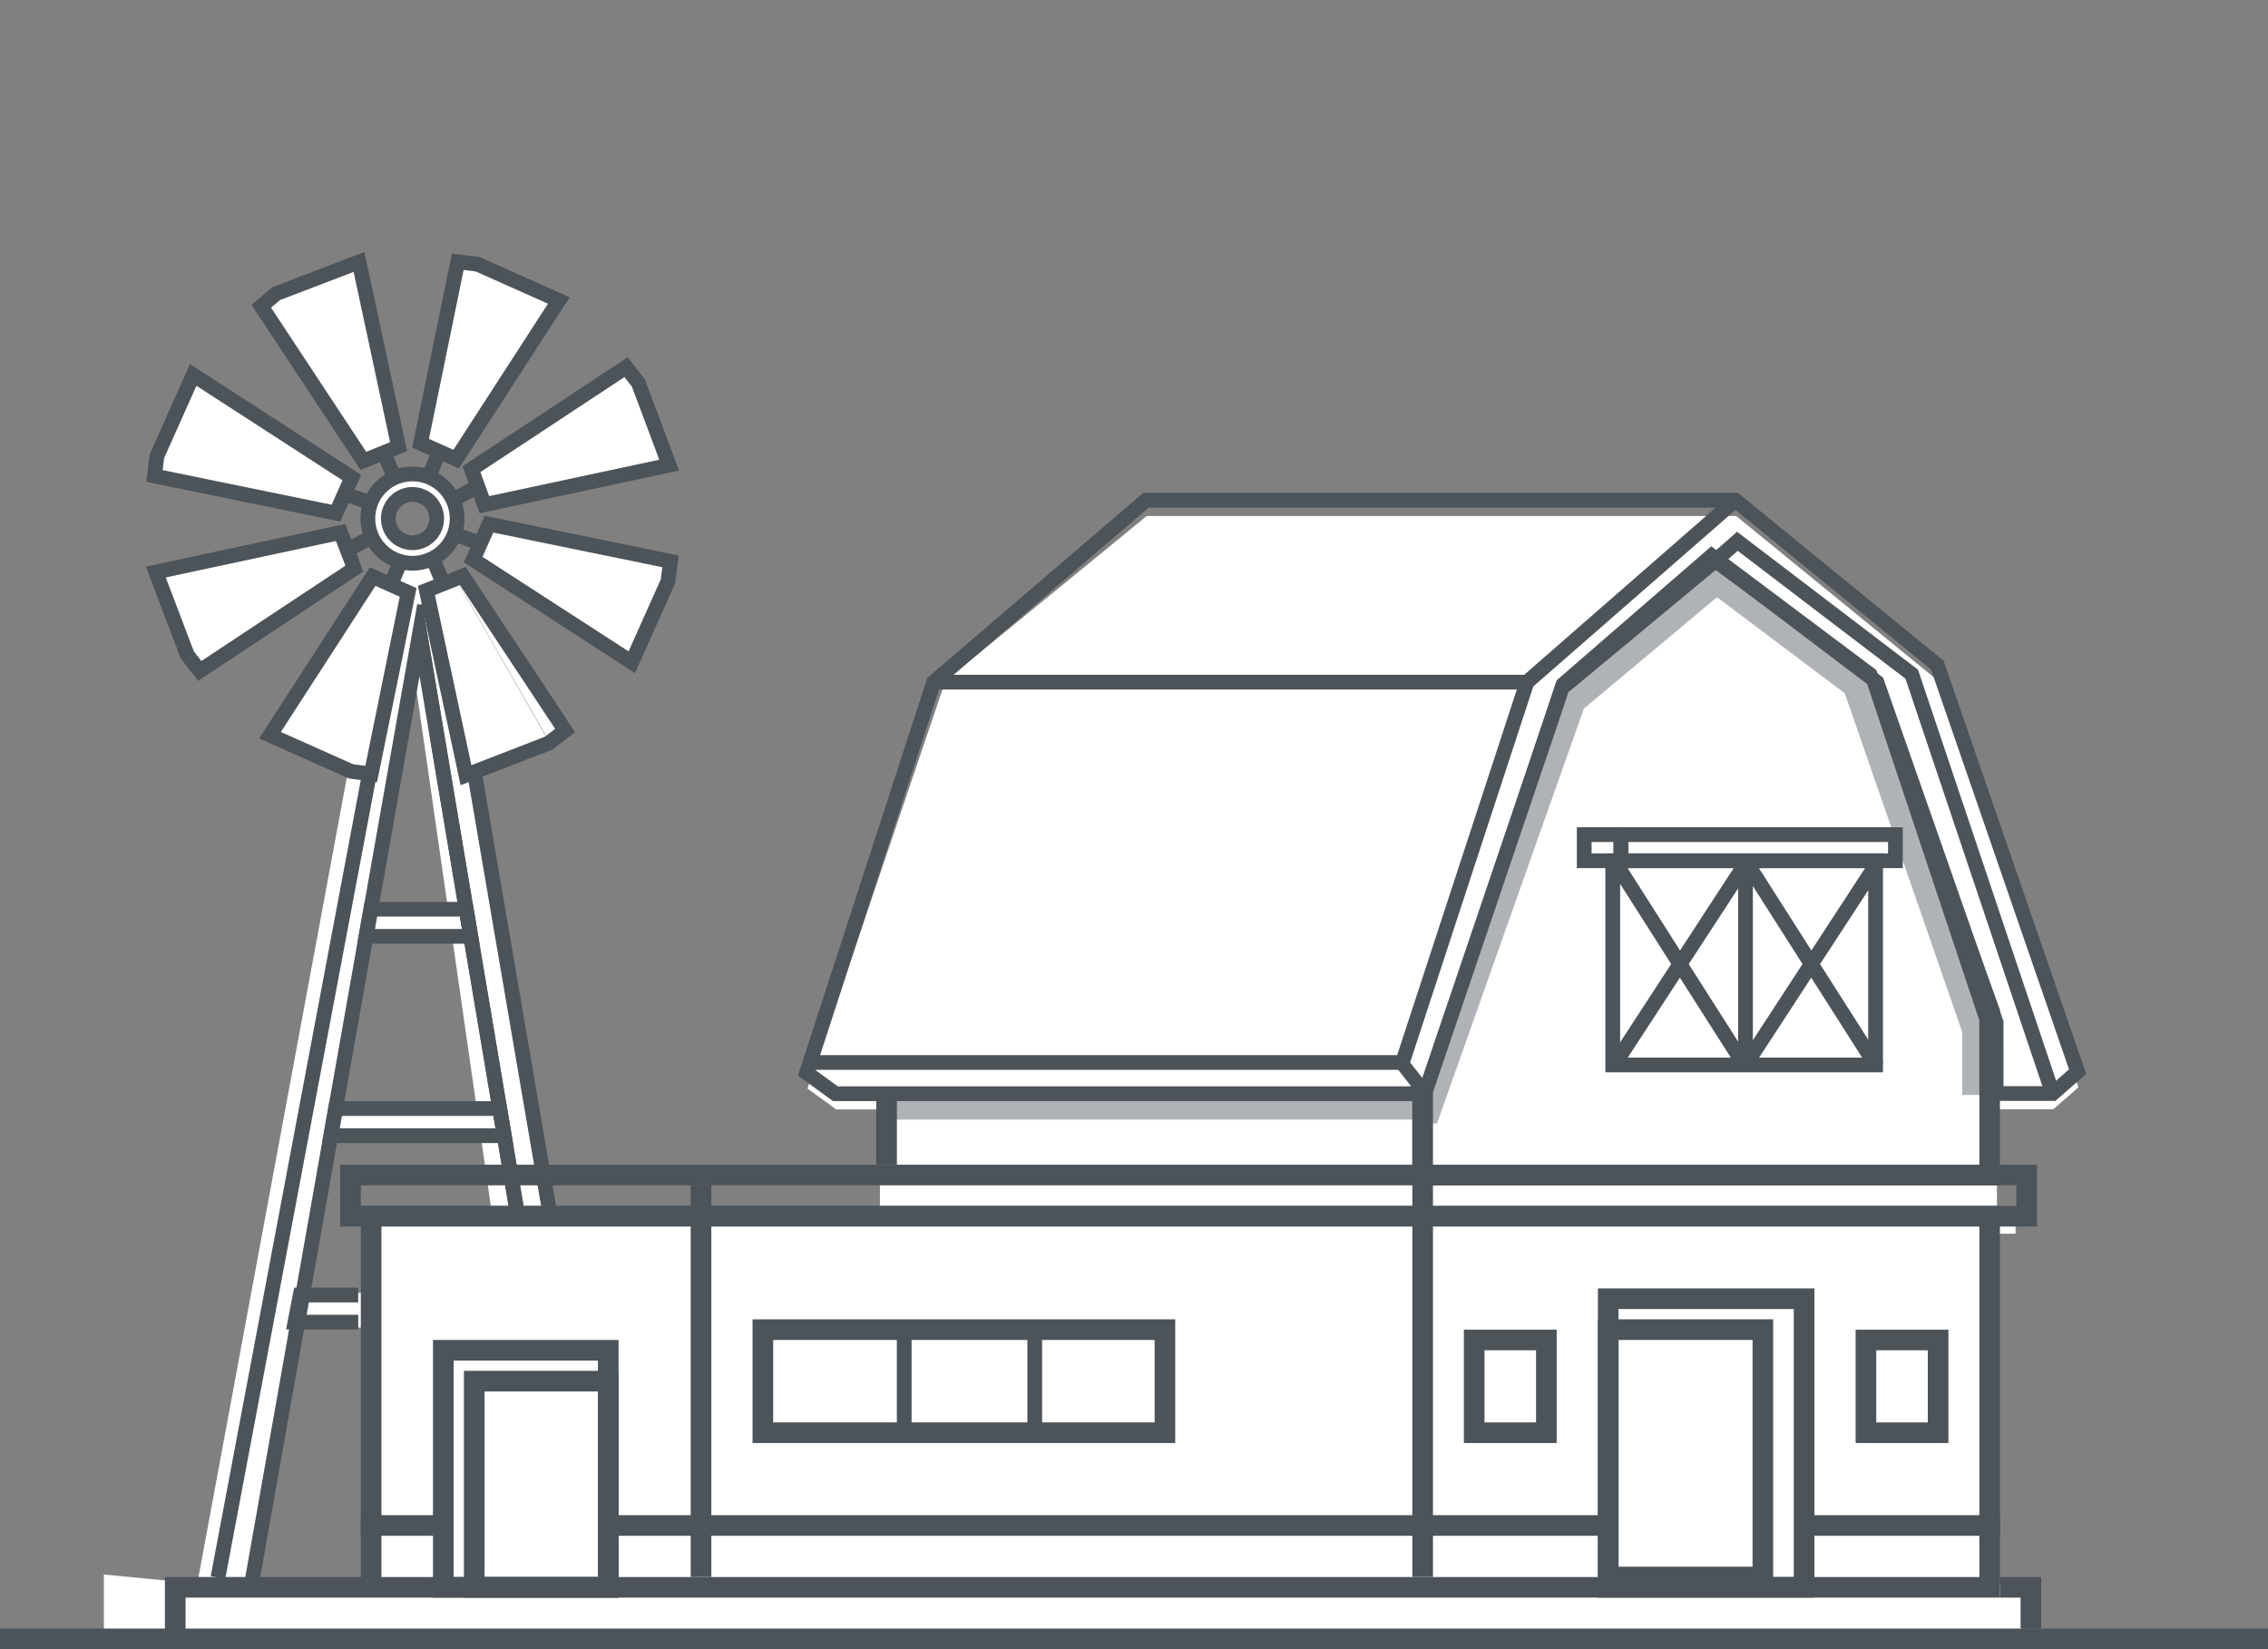
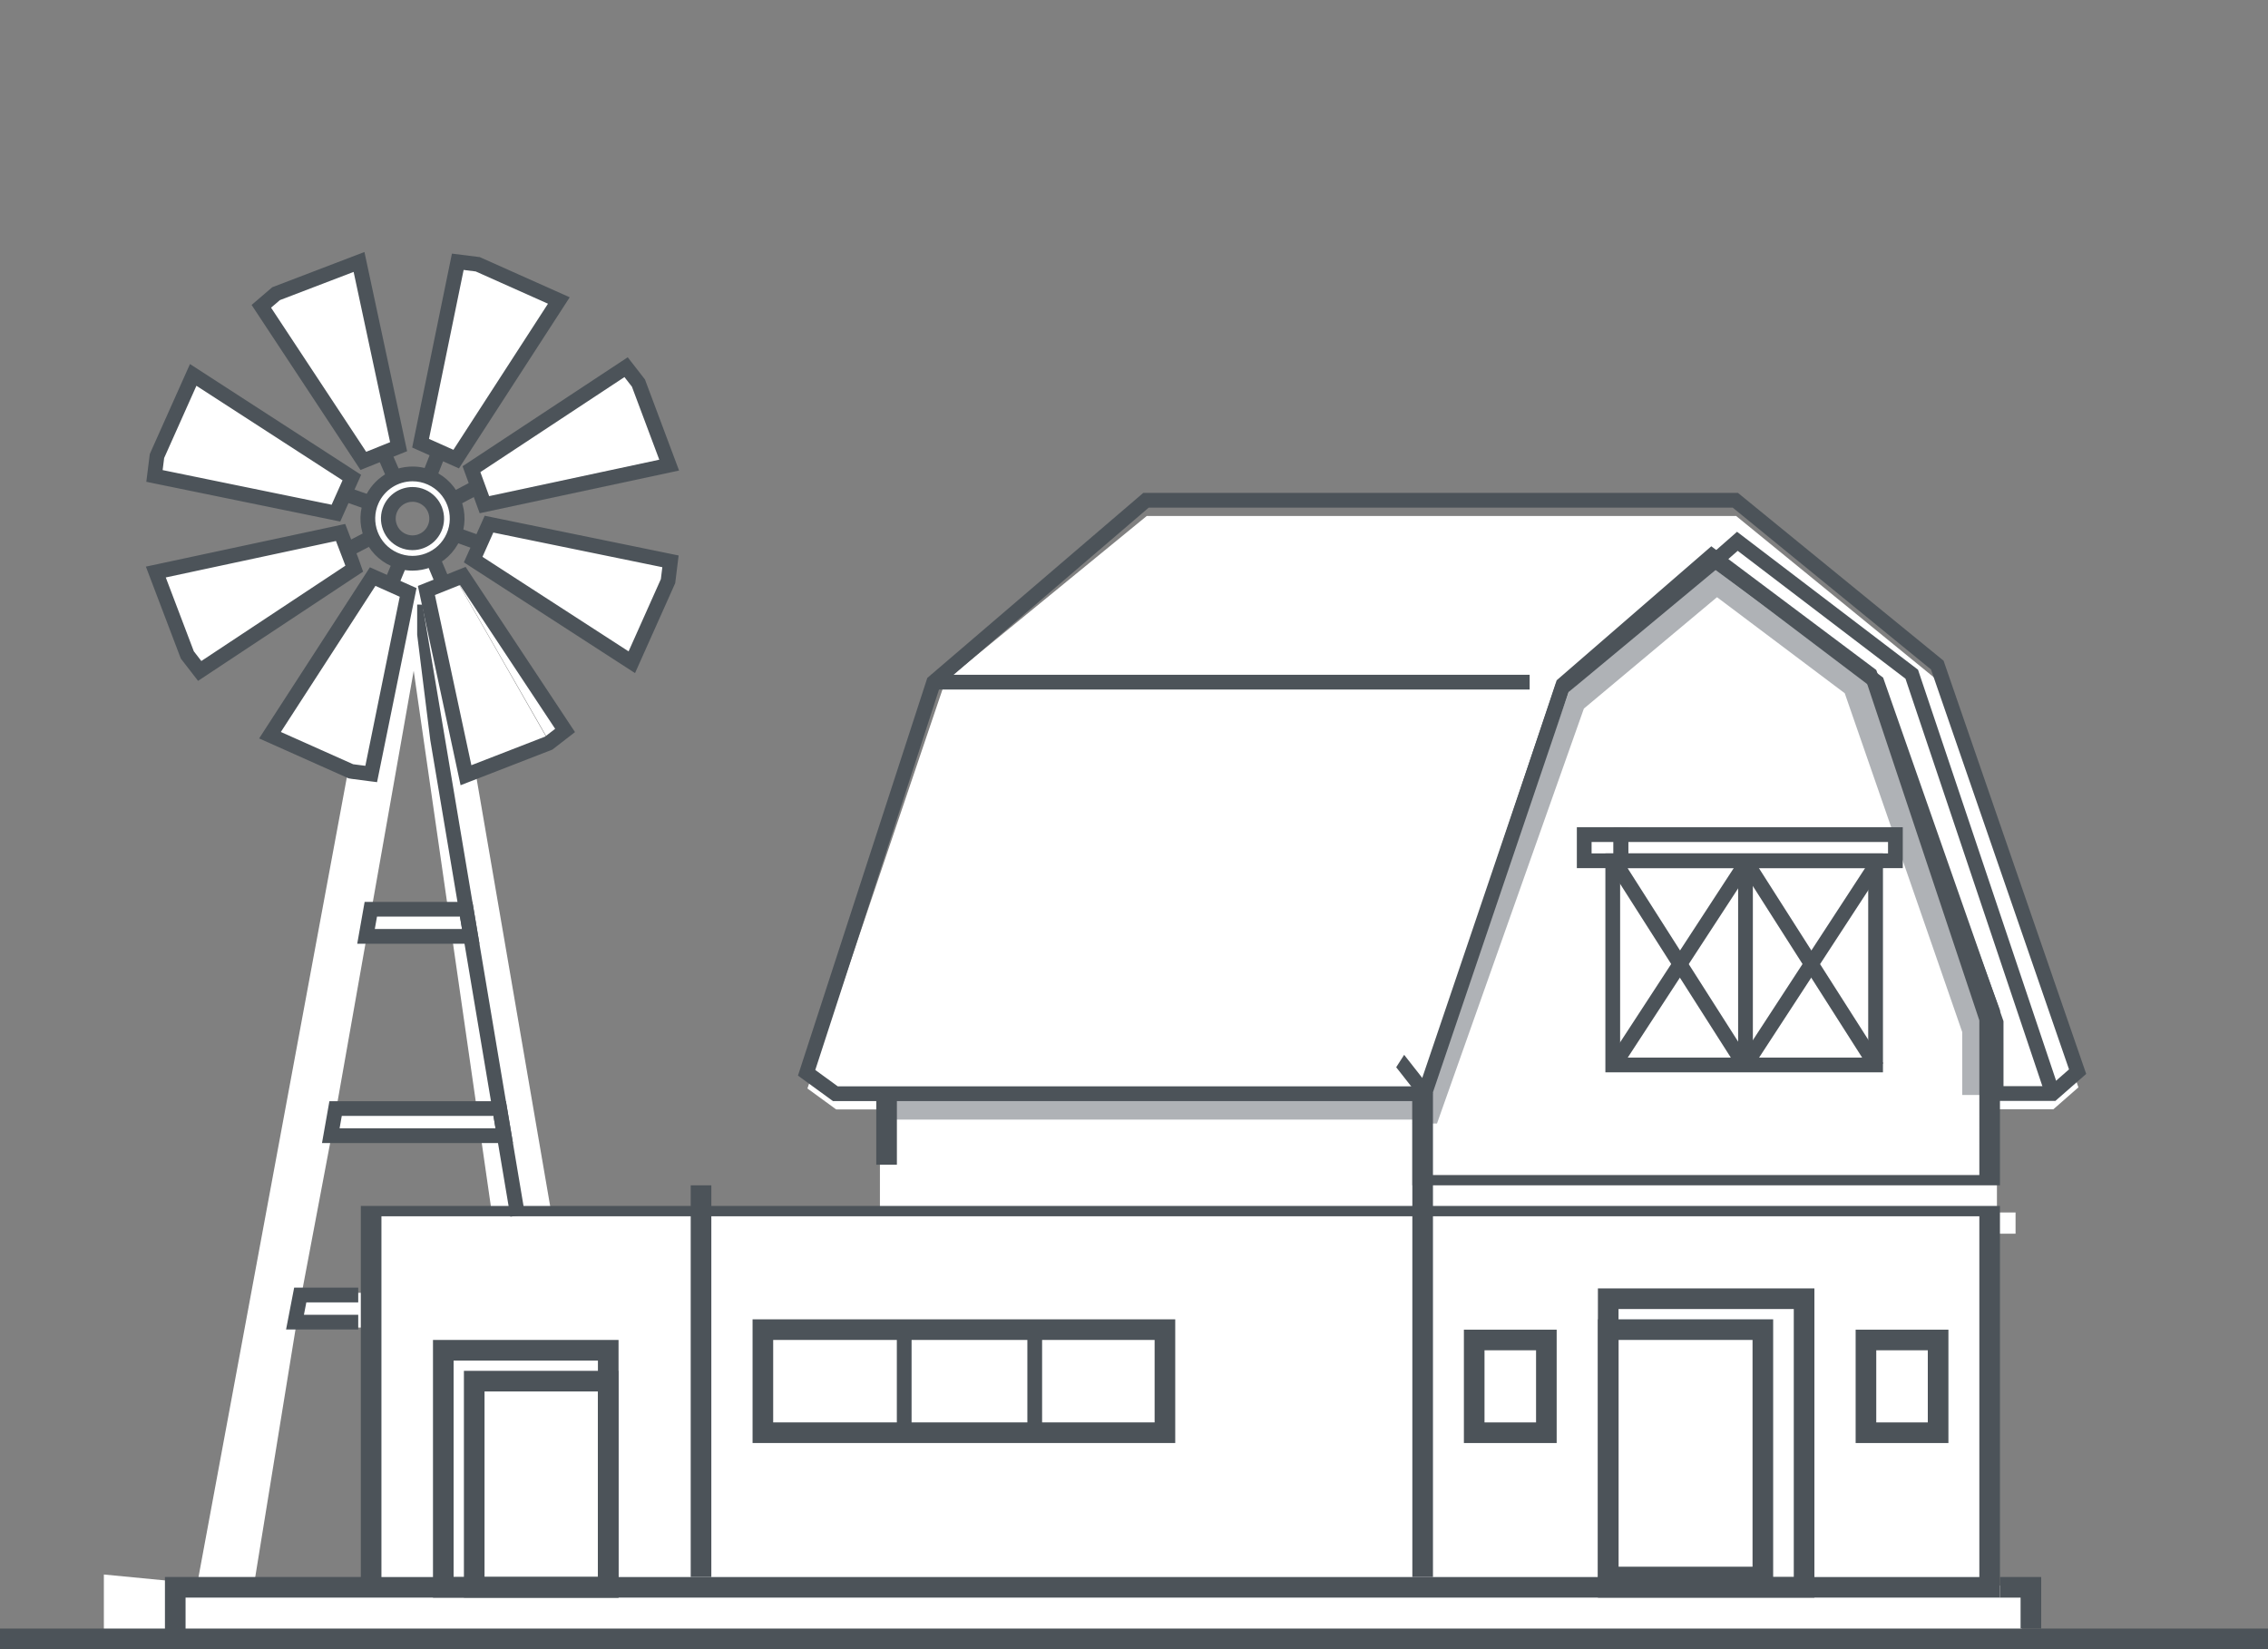
<svg xmlns="http://www.w3.org/2000/svg" width="220" height="160" fill="none" viewBox="0 0 220 160">
  <rect x="0" y="0" width="220" height="160" fill="#808080" stroke="none" />
  <path fill="#fff" fill-rule="evenodd" d="M44.327 44.505l9.96-15.388-7.868-3.514-1.936-.243-3.608 17.603.731.327 2.721 1.215zM19.45 65.057l14.988-9.922-.275-.718.018-.01-1.065-2.783-17.923 3.838 3.072 8.031-.017.01 1.202 1.554zM46.053 46.114l-.052.03 1.065 2.783 17.923-3.838-3.034-7.932.052-.03-1.197-1.54-14.999 9.895.242.632zM47.513 50.815l-.327.731-1.21 2.708 15.388 9.96 3.514-7.868c-.004 0 .237-1.923.237-1.923l-17.602-3.608zM44.215 56.13l9.122 15.902 1.554-1.202-9.922-14.988-.754.288zM35.323 44.68l.748-.287-.033-.058 2.705-1.035-3.839-17.923-8.047 3.079.046.08-1.475 1.145 9.895 14.998zM32.665 49.747l.327-.731 1.214-2.72-15.388-9.959-3.514 7.867-.242 1.935 17.603 3.608z" clip-rule="evenodd" />
  <path fill="#fff" fill-rule="evenodd" d="M35.566 119.691v5.74h-6.29l2.89-15.287h14.457l1.079 7.491h-12.05v2.056h-.086zm0 34.065h-10.93l4.057-24.961h6.873v24.961zm.016-62.948h8.255l2.407 16.706H32.63l2.952-16.706zm4.547-25.732l3.329 23.102h-7.411l4.082-23.102zm-2.261-14.138c-.017-.02-.03-.047-.04-.088-.297-1.275.007-2.433 1.34-2.938 1.389-.527 2.885.47 3.057 1.915.107.9-.212 1.928-.989 2.378-.297.207-.66.29-1.04.26-.854.047-1.73-.198-2.157-1.016-.085-.163-.14-.335-.171-.51zm155.838 56.678h5.48l2.423-2.123-13.611-39.444-19.591-15.991h-57.166l-19.534 15.99-13.385 39.556 2.786 2.029h4.245v10.002h-31.88l-7.36-42.78 7.212-2.76-9.102-15.91-1.241.475.507-.194-1.13-2.547c.54-.36 1.145-.887 1.485-1.478l.494-1.322c.132-.663.106-1.334-.063-1.965l-.481-1.057c-.02-.048-.043-.094-.065-.141l-.04-.087c-.71-1.455-2.189-2.453-3.905-2.453-2.396 0-4.339 1.942-4.339 4.338 0 1.019.354 1.954.941 2.694l.107.233c.166.25.36.482.578.694h.248v.22c.14.116.284.226.44.325l1.018.173-.719 2.021-1.113.11.275.123-.993-.444-9.96 15.388 7.521 3.359-14.65 78.984-9.063-.878v5.325H196.13v-4.224l-2.424-.036v-34.13h1.807v-2.056h-1.807v-10.732.713z" clip-rule="evenodd" />
  <path class="base-color2" fill-rule="evenodd" d="M146.728 67H90l20.405-17.779L167 49l-20.272 18z" clip-rule="evenodd" />
  <path class="base-color1" fill-rule="evenodd" d="M134.881 103.778L78 104l12.638-38L148 66.12l-13.119 37.657z" clip-rule="evenodd" />
  <path fill="#AFB2B6" fill-rule="evenodd" d="M85.334 108.621h52.287v-2.259H85.334v2.259z" clip-rule="evenodd" />
  <path fill="#AFB2B6" fill-rule="evenodd" d="M153.638 68.748L139.392 109H137l15.193-41.888 14.231-12.75L168 56.727l-14.362 12.02z" clip-rule="evenodd" />
  <path fill="#AFB2B6" fill-rule="evenodd" d="M192.628 98.923v7.309h-2.289v-6.104l-11.395-32.871-14.534-10.93 1.32-1.756 15.503 11.659 11.395 32.693z" clip-rule="evenodd" />
-   <path class="base-color2" fill-rule="evenodd" d="M154.019 83.511h3.211v-2.537h-3.211v2.537zM157 104h23V86h-23v18zM34.489 120.272h159.139v-1.881H34.488v1.881zM77 138h35v-6H77v6zM145 138h5v-6h-5v6zM183 138h4v-6h-4v6zM159 154h13v-22h-13v22zM125.635 153.634h11.784v4.483h-15.484l3.7-4.483zM42.707 153.634h26.57v4.483h-30.27l3.7-4.483z" clip-rule="evenodd" />
  <path class="base-color2" fill-rule="evenodd" d="M135 153h3v-35h-3v35zM64.691 153.634h2.555v-35.243H64.69v35.243zM48.067 26.189l-3.704-.796-3.608 17.602.731.327 6.58-17.133zM62.503 38.489l-1.814-2.87-14.998 9.895.286.748 16.526-7.773zM64.247 58.52l.748-4.064-17.603-3.609-.326.732 17.181 6.941zM51.262 72.342l3.51-1.48-9.923-14.988-.754.289 7.167 16.179zM31.84 74l4.125 1.087 3.582-17.615-.737-.329L31.84 74zM17.396 61.047l1.933 4.042 14.989-9.922-.288-.753-16.634 6.633zM28.536 28l-3.229 1.713 9.896 14.999.748-.286L28.536 28zM15.776 42.462l-.834 3.709 17.603 3.608.326-.731-17.095-6.586z" clip-rule="evenodd" />
  <path class="base-color2" fill-rule="evenodd" d="M23.355 152.773l14.579-77.742h-2.221l-14.575 77.742h2.217zM52.391 117.672l-9.373-55.776-.66 3.733 7.499 52.043h2.534zM46.463 140.742l6.516-6.516H50.4l-3.937 3.937v2.579zM46.463 146.237l12.011-12.011h-2.579l-9.432 9.433v2.578zM46.463 149.154v2.579l12.827-12.828v-2.578l-12.827 12.827zM50.398 153.293l8.892-8.891v-2.579l-11.47 11.47h2.578zM55.894 153.293l3.396-3.396v-2.579l-5.975 5.975h2.579z" clip-rule="evenodd" />
-   <path fill="#4C5359" fill-rule="evenodd" d="M45.277 74.827l1.41-.24 7.392 43.22-1.41.241-7.392-43.22zm-24.836 78.089l14.817-78.617 1.405.264-14.816 78.617-1.406-.264zm3.32.279l16.706-94.538.512.002 9.94 59.15-1.41.237-8.815-52.456-15.525 87.854-1.408-.249z" clip-rule="evenodd" />
  <path fill="#4C5359" fill-rule="evenodd" d="M41.739 71.807l-1.273-10.233v-2.917l.513.002 9.94 59.15-1.41.237-7.77-46.239zM37.19 56.598l1.026-2.467 1.32.549-1.024 2.467-1.321-.549zM41.208 54.216l1.319-.553 1.316 3.135-1.318.554-1.317-3.136zM43.767 52.468l.482-1.346L47.26 52.2l-.482 1.346-3.011-1.08zM43.982 43.64l9.173-14.174-7.008-3.13-1.174-.147-3.36 16.392 2.37 1.058zm-4-.221l3.856-18.814 2.699.339 8.726 3.898-10.746 16.602-4.536-2.026zM47.447 48.134L63.951 44.6l-2.653-7.083-.725-.933-13.975 9.22.85 2.33zm-2.579-2.901l16.023-10.571 1.67 2.15 3.31 8.839-19.341 4.142-1.662-4.56z" clip-rule="evenodd" />
  <path fill="#4C5359" fill-rule="evenodd" d="M60.974 63.196l3.13-7.007.143-1.161-16.394-3.36-1.052 2.355 14.173 9.173zm-15.978-8.638l2.02-4.522 18.812 3.856-.331 2.685-3.898 8.727-16.603-10.746zM45.724 74.24l7.147-2.774.98-.758-9.235-13.95-2.429.97 3.537 16.512zm-5.188-17.394L45.166 55l10.61 16.027-2.194 1.698-8.905 3.456-4.141-19.334zM35.44 74.298l3.335-16.402-2.358-1.054-9.173 14.173 7.01 3.13 1.185.153zm.477 1.502c-2.07-.264-2.07-.264-2.179-.319l-8.601-3.84 10.745-16.604 4.523 2.02-3.83 18.827-.658-.084zM19.531 64.13l13.97-9.247-.07-.196-.841-2.2-16.51 3.536 2.72 7.163.731.945zm-1.992-.237l-3.388-8.92 19.336-4.14 1.288 3.366.446 1.26-16.008 10.597-1.674-2.163zM35.52 43.834l2.32-.935-3.538-16.519-7.151 2.736-.857.734 9.226 13.984zM24.406 29.585l2.002-1.716 8.943-3.421 4.14 19.327-4.52 1.823-10.565-16.013zM32.168 48.968l1.058-2.367-14.173-9.173-3.13 7.008-.147 1.172 16.392 3.36zm-17.975-2.225l.337-2.696 3.898-8.727L35.03 46.066l-2.025 4.533-18.813-3.856zM40.02 46.694c-1.43 0-2.729.841-3.31 2.143-.813 1.821.007 3.965 1.828 4.778.47.21.966.317 1.474.317.441 0 .876-.081 1.294-.241.902-.345 1.617-1.021 2.01-1.904.814-1.82-.006-3.965-1.827-4.778-.467-.209-.962-.315-1.47-.315zm-.009 8.668c-.709 0-1.4-.148-2.056-.441-1.23-.55-2.172-1.546-2.654-2.806-.482-1.261-.445-2.632.103-3.861.811-1.816 2.623-2.99 4.616-2.99.71 0 1.4.148 2.052.439 2.541 1.136 3.685 4.126 2.55 6.668-.55 1.23-1.546 2.174-2.805 2.656-.582.222-1.19.335-1.806.335z" clip-rule="evenodd" />
  <path fill="#4C5359" fill-rule="evenodd" d="M40.016 48.681c-.644 0-1.23.38-1.491.966-.178.397-.19.84-.034 1.247.156.408.46.73.858.907.212.094.435.142.664.142.199 0 .395-.036.583-.108.407-.156.729-.46.906-.858.178-.398.19-.84.034-1.248-.155-.406-.46-.728-.858-.906-.21-.094-.433-.142-.662-.142zm-.004 4.693c-.43 0-.849-.09-1.247-.268-.745-.332-1.316-.937-1.609-1.7-.292-.765-.27-1.597.063-2.342.492-1.101 1.59-1.813 2.798-1.813.43 0 .85.09 1.245.267.746.333 1.318.937 1.61 1.7.292.764.27 1.596-.064 2.342-.333.746-.938 1.319-1.701 1.61-.353.136-.721.204-1.095.204zM16 159v-6h19v2H18v4h-2zM44.818 90.13l-.202-1.2h-8.047l-.212 1.2h8.46zm-10.166 1.43l.718-4.06h10.456l.682 4.06H34.652zM48.067 109.466l-.202-1.201H33.153l-.212 1.201h15.126zm-16.832 1.43l.718-4.061h17.122l.682 4.061H31.235zM27.749 128.987l.785-4.06h6.215v1.43h-5.035l-.232 1.2h5.267v1.43h-7zM138 114h54V99l-11-33-15-11-14 12-14 39v8zm-1-9h1l13-39 15-13 16 12 12 33v17h-57v-10zM37 153h155v-35H37v35zm-2 2h159v-38H35v38z" clip-rule="evenodd" />
  <path fill="#4C5359" d="M194 153H198V155H194zM196 155H198V158H196z" />
  <path fill="#4C5359" fill-rule="evenodd" d="M144 138h5v-7h-5v7zm-2 2h9v-11h-9v11zM182 138h5v-7h-5v7zm-2 2h9v-11h-9v11zM137.684 105.394l13.249-39.09 15.488-12.867 16.246 12.307 11.675 33.332.001 6.302h4.496l1.86-1.629-13.389-38.798-19.235-15.701h-56.647L91.184 66.596l-12.1 37.212 2.179 1.586h56.421zm-56.886 1.43l-3.394-2.471L89.95 65.772l20.949-17.952h57.686L188.53 64.1l13.835 40.091-2.988 2.617h-6.464l-.001-7.489-11.453-32.695-14.997-11.362-14.304 11.884-13.449 39.678H80.797z" clip-rule="evenodd" />
  <path fill="#4C5359" fill-rule="evenodd" d="M157.155 102.606h24.065v-18.38h-24.065v18.38zm-1.43 1.43h26.925v-21.24h-26.925v21.24z" clip-rule="evenodd" />
  <path fill="#4C5359" fill-rule="evenodd" d="M157.945 82.796h25.198v-1.107h-25.198v1.107zm-1.43 1.43h28.058v-3.968h-28.058v3.968z" clip-rule="evenodd" />
  <path fill="#4C5359" fill-rule="evenodd" d="M154.387 82.796h2.128v-1.107h-2.128v1.107zm-1.43 1.43h4.988v-3.968h-4.988v3.968z" clip-rule="evenodd" />
-   <path fill="#4C5359" d="M35 147H43V149H35zM176 147H194V149H176zM60 147H156V149H60z" />
-   <path fill="#4C5359" fill-rule="evenodd" d="M35 117h160.589v-2H34.999v2zm-2 2h164.589v-6H32.999v6z" clip-rule="evenodd" />
  <path fill="#4C5359" fill-rule="evenodd" d="M67 115h2v38h-2v-38zM137 106h2v47h-2v-47zM85 106h2v7h-2v-7zM75 138h37v-8H75v8zm-2 2h41v-12H73v12zM44 153h14v-21H44v21zm-2 2h18v-25H42v25zM157 153h17v-26h-17v26zm-2 2h21v-30h-21v30z" clip-rule="evenodd" />
  <path fill="#4C5359" fill-rule="evenodd" d="M157 152h13v-22h-13v22zm-2 2h17v-26h-17v26zM47 153h11v-18H47v18zm-2 2h15v-22H45v22zM43.56 47.873l2.686-1.416.667 1.265-2.687 1.416-.667-1.265zM40.913 46.11l1.073-2.74 1.332.523-1.074 2.738-1.331-.522zM36.502 44.073l1.311-.572 1.22 2.796-1.312.571-1.219-2.795zM33.089 48.554l.474-1.349 2.872 1.009-.474 1.35-2.872-1.01zM33.42 52.677l2.47-1.29.662 1.268-2.469 1.29-.662-1.268zM90.306 66.899h58.073v-1.43H90.307v1.43z" clip-rule="evenodd" />
-   <path fill="#4C5359" fill-rule="evenodd" d="M77.985 103.796v-1.43h57.544l11.976-36.596 20.55-17.945.941 1.077-20.263 17.695-12.185 37.199H77.985z" clip-rule="evenodd" />
  <path fill="#4C5359" fill-rule="evenodd" d="M184.834 65.847L168.56 53.44l-1.843 1.617-.943-1.075 2.722-2.39 17.554 13.382 13.819 41.136-1.356.456-13.679-40.72zM135.433 103.542l.773-1.203 2.596 3.31-.773 1.203-2.596-3.31zM86.995 138.747h1.43v-9.684h-1.43v9.684zM99.656 138.747h1.43v-9.684h-1.43v9.684zM168.601 103.581h1.43v-20.33h-1.43v20.33z" clip-rule="evenodd" />
  <path fill="#4C5359" fill-rule="evenodd" d="M168.575 103.148L181.6 83.176l1.197.782-13.024 19.971-1.198-.781z" clip-rule="evenodd" />
  <path fill="#4C5359" fill-rule="evenodd" d="M168.573 83.676l1.206-.769 12.899 20.249-1.206.768-12.899-20.248z" clip-rule="evenodd" />
  <path fill="#4C5359" fill-rule="evenodd" d="M155.835 103.148l13.024-19.972 1.198.782-13.025 19.971-1.197-.781z" clip-rule="evenodd" />
  <path fill="#4C5359" fill-rule="evenodd" d="M155.833 83.676l1.206-.769 12.899 20.249-1.206.768-12.899-20.248zM0 160h220v-2H0v2z" clip-rule="evenodd" />
</svg>